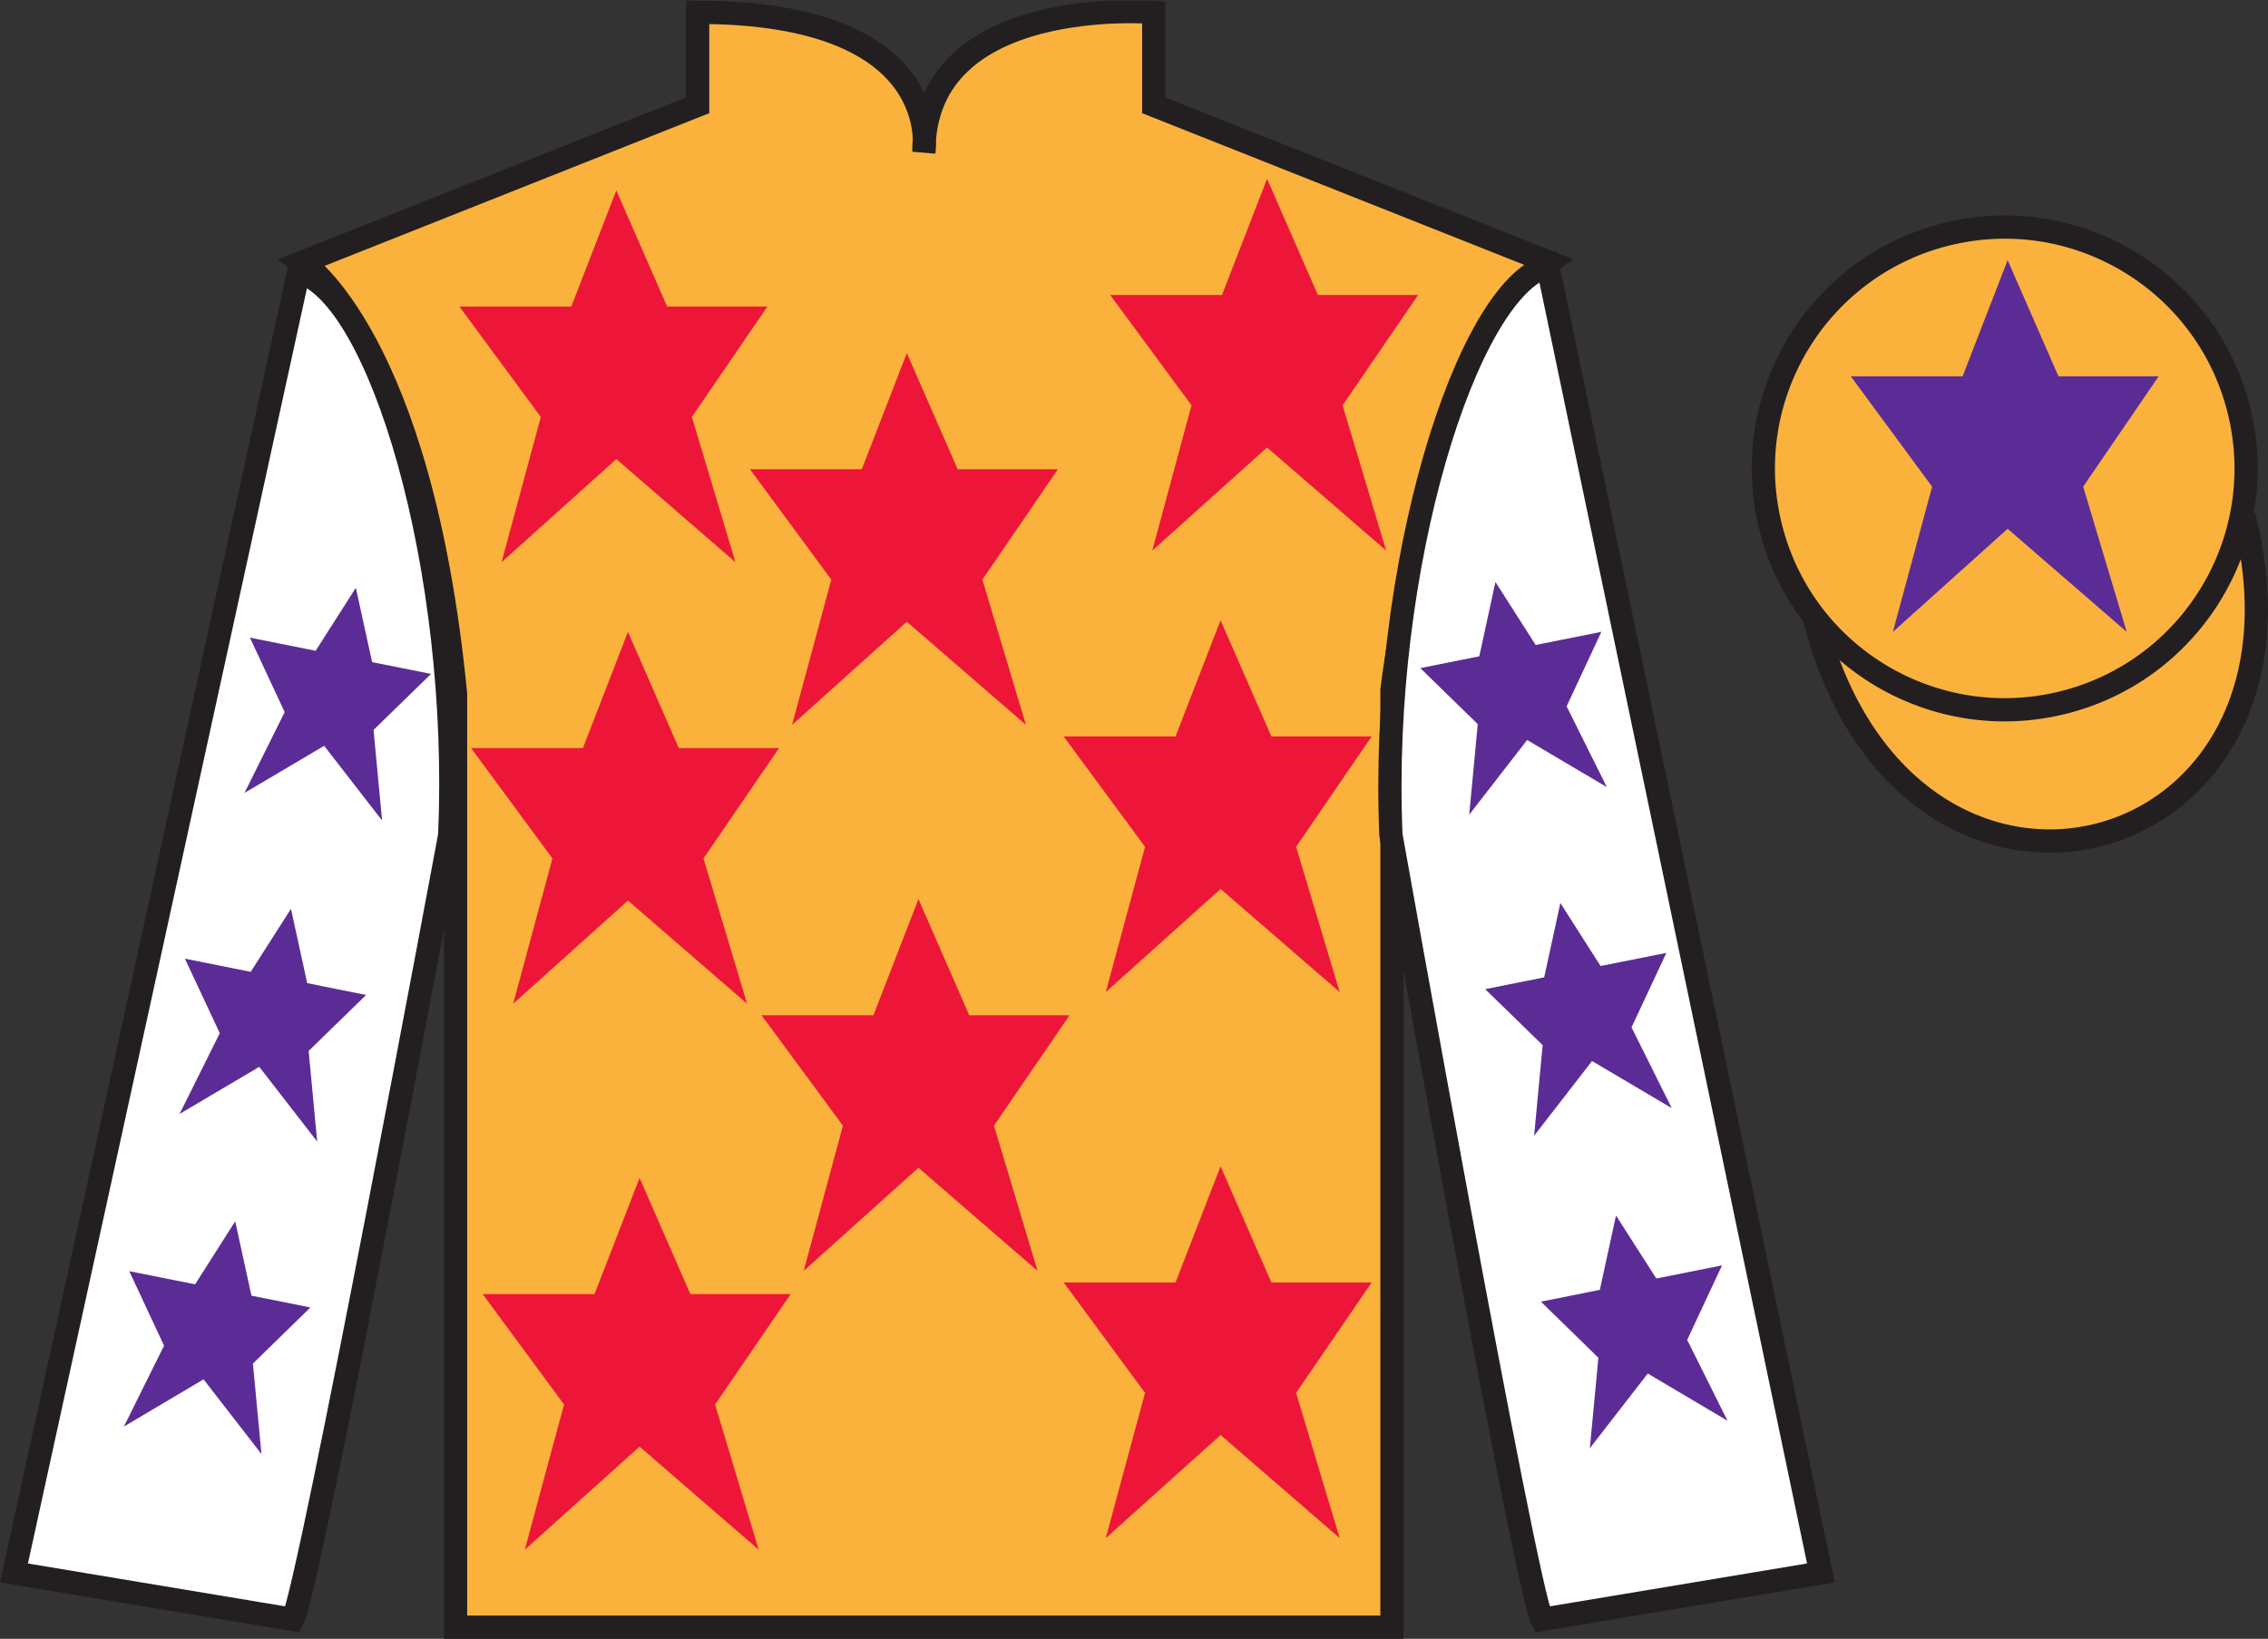
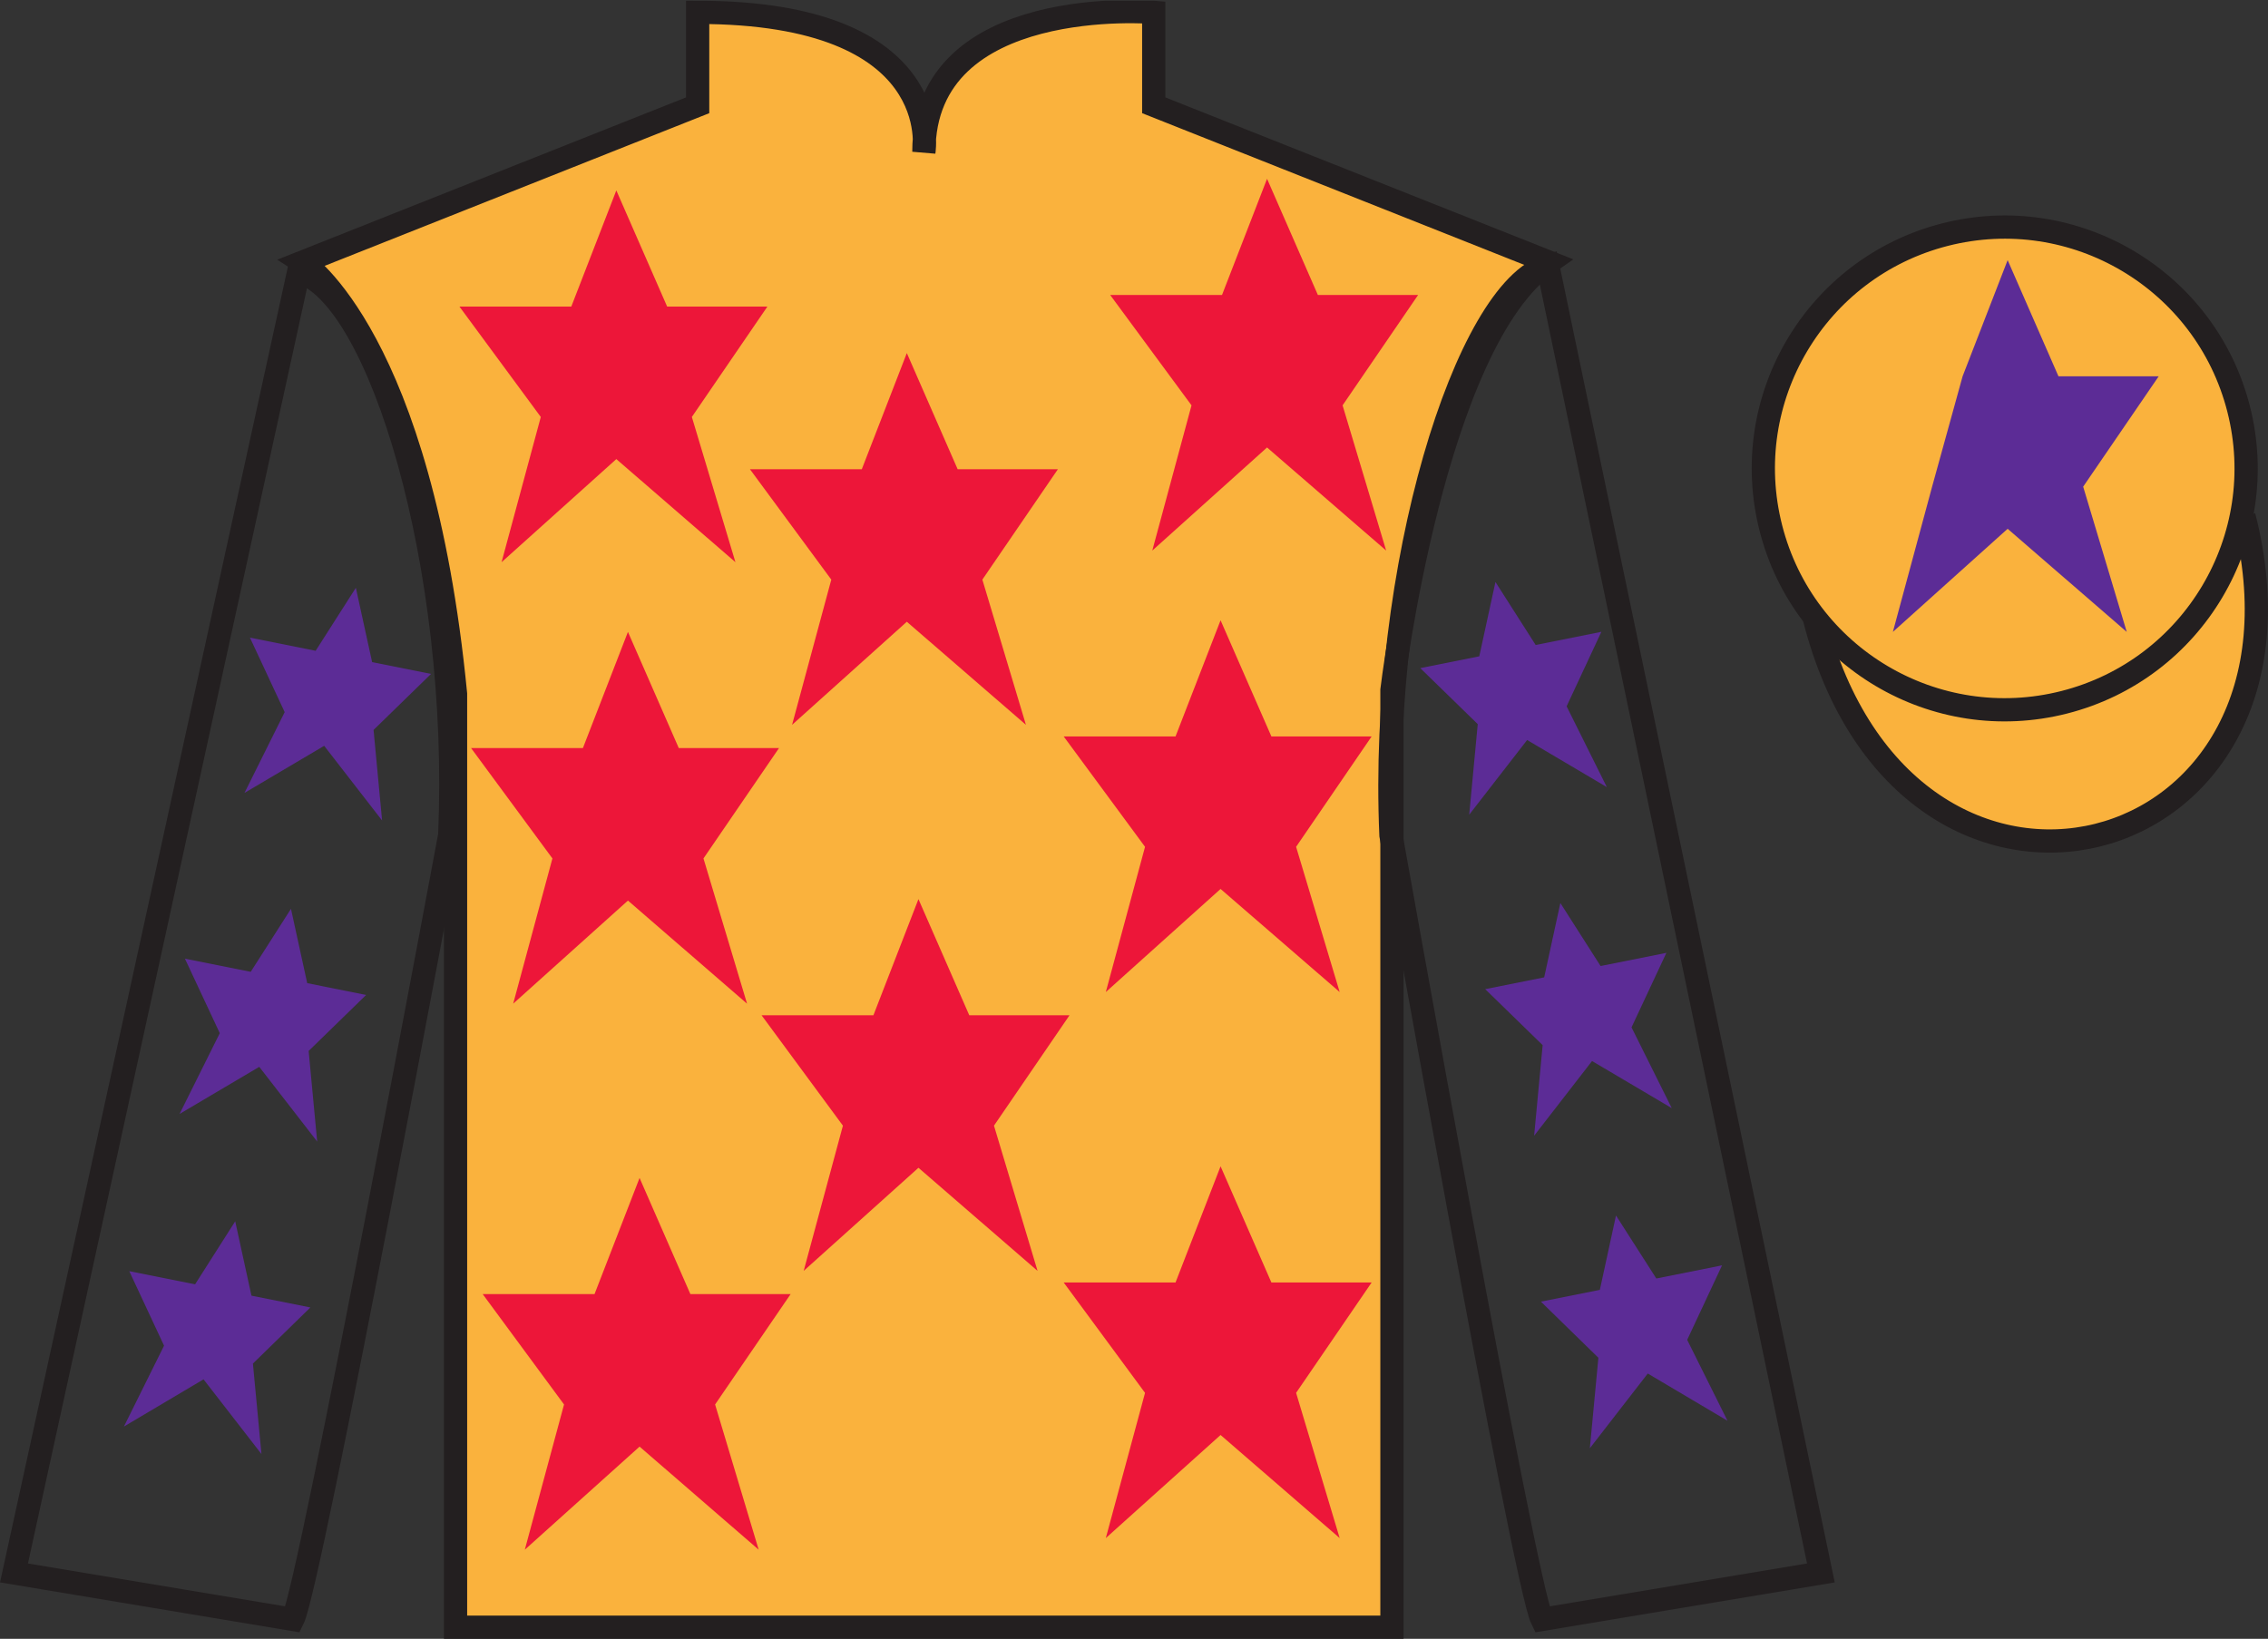
<svg xmlns="http://www.w3.org/2000/svg" width="97.59pt" height="70.53pt" viewBox="0 0 97.59 70.53" version="1.1">
  <rect x="0" y="0" width="97.59" height="70.53" fill="#333333" stroke="none" />
  <defs>
    <clipPath id="clip1">
      <path d="M 0 70.531 L 97.59 70.531 L 97.59 0.031 L 0 0.031 L 0 70.531 Z M 0 70.531 " />
    </clipPath>
  </defs>
  <g id="surface0">
    <g clip-path="url(#clip1)" clip-rule="nonzero">
      <path style="fill-rule:nonzero;fill:rgb(97.855%,69.792%,23.972%);fill-opacity:1;stroke-width:10;stroke-linecap:butt;stroke-linejoin:miter;stroke:rgb(13.73%,12.16%,12.549%);stroke-opacity:1;stroke-miterlimit:4;" d="M 780.703 439.245 C 820.391 283.62 1004.336 331.198 965.547 483.191 " transform="matrix(0.1,0,0,-0.1,0,70.53)" />
      <path style=" stroke:none;fill-rule:nonzero;fill:rgb(97.855%,69.792%,23.972%);fill-opacity:1;" d="M 13.02 11.281 C 13.02 11.281 18.102 14.531 19.602 29.863 C 19.602 29.863 19.602 44.863 19.602 70.031 L 59.895 70.031 L 59.895 29.695 C 59.895 29.695 61.684 14.695 66.645 11.281 L 49.645 4.531 L 49.645 0.531 C 49.645 0.531 39.754 -0.305 39.754 6.531 C 39.754 6.531 40.77 0.531 30.02 0.531 L 30.02 4.531 L 13.02 11.281 " />
      <path style="fill:none;stroke-width:10;stroke-linecap:butt;stroke-linejoin:miter;stroke:rgb(13.73%,12.16%,12.549%);stroke-opacity:1;stroke-miterlimit:4;" d="M 130.195 592.487 C 130.195 592.487 181.016 559.987 196.016 406.667 C 196.016 406.667 196.016 256.667 196.016 4.987 L 598.945 4.987 L 598.945 408.347 C 598.945 408.347 616.836 558.347 666.445 592.487 L 496.445 659.987 L 496.445 699.987 C 496.445 699.987 397.539 708.347 397.539 639.987 C 397.539 639.987 407.695 699.987 300.195 699.987 L 300.195 659.987 L 130.195 592.487 Z M 130.195 592.487 " transform="matrix(0.1,0,0,-0.1,0,70.53)" />
-       <path style=" stroke:none;fill-rule:nonzero;fill:rgb(100%,100%,100%);fill-opacity:1;" d="M 12.602 69.695 C 13.352 68.195 19.352 35.945 19.352 35.945 C 19.852 24.445 16.352 12.695 12.852 11.695 L 0.602 67.695 L 12.602 69.695 " />
      <path style="fill:none;stroke-width:10;stroke-linecap:butt;stroke-linejoin:miter;stroke:rgb(13.73%,12.16%,12.549%);stroke-opacity:1;stroke-miterlimit:4;" d="M 126.016 8.347 C 133.516 23.347 193.516 345.847 193.516 345.847 C 198.516 460.847 163.516 578.347 128.516 588.347 L 6.016 28.347 L 126.016 8.347 Z M 126.016 8.347 " transform="matrix(0.1,0,0,-0.1,0,70.53)" />
-       <path style=" stroke:none;fill-rule:nonzero;fill:rgb(100%,100%,100%);fill-opacity:1;" d="M 78.352 67.695 L 66.602 11.445 C 63.102 12.445 59.352 24.445 59.852 35.945 C 59.852 35.945 65.602 68.195 66.352 69.695 L 78.352 67.695 " />
      <path style="fill:none;stroke-width:10;stroke-linecap:butt;stroke-linejoin:miter;stroke:rgb(13.73%,12.16%,12.549%);stroke-opacity:1;stroke-miterlimit:4;" d="M 783.516 28.347 L 666.016 590.847 C 631.016 580.847 593.516 460.847 598.516 345.847 C 598.516 345.847 656.016 23.347 663.516 8.347 L 783.516 28.347 Z M 783.516 28.347 " transform="matrix(0.1,0,0,-0.1,0,70.53)" />
      <path style=" stroke:none;fill-rule:nonzero;fill:rgb(97.855%,69.792%,23.972%);fill-opacity:1;" d="M 88.828 30.223 C 94.387 28.805 97.742 23.148 96.324 17.594 C 94.906 12.035 89.25 8.68 83.691 10.098 C 78.137 11.516 74.781 17.172 76.199 22.727 C 77.613 28.285 83.27 31.641 88.828 30.223 " />
      <path style="fill:none;stroke-width:10;stroke-linecap:butt;stroke-linejoin:miter;stroke:rgb(13.73%,12.16%,12.549%);stroke-opacity:1;stroke-miterlimit:4;" d="M 888.281 403.073 C 943.867 417.253 977.422 473.816 963.242 529.362 C 949.062 584.948 892.5 618.503 836.914 604.323 C 781.367 590.144 747.812 533.581 761.992 478.034 C 776.133 422.448 832.695 388.894 888.281 403.073 Z M 888.281 403.073 " transform="matrix(0.1,0,0,-0.1,0,70.53)" />
      <path style=" stroke:none;fill-rule:nonzero;fill:rgb(92.863%,8.783%,22.277%);fill-opacity:1;" d="M 39.52 38.695 L 37.582 43.695 L 32.77 43.695 L 36.27 48.445 L 34.582 54.695 L 39.52 50.258 L 44.645 54.695 L 42.77 48.445 L 46.02 43.695 L 41.707 43.695 L 39.52 38.695 " />
      <path style=" stroke:none;fill-rule:nonzero;fill:rgb(92.863%,8.783%,22.277%);fill-opacity:1;" d="M 52.52 26.695 L 50.582 31.695 L 45.77 31.695 L 49.27 36.445 L 47.582 42.695 L 52.52 38.258 L 57.645 42.695 L 55.77 36.445 L 59.02 31.695 L 54.707 31.695 L 52.52 26.695 " />
      <path style=" stroke:none;fill-rule:nonzero;fill:rgb(92.863%,8.783%,22.277%);fill-opacity:1;" d="M 39.02 15.195 L 37.082 20.195 L 32.27 20.195 L 35.77 24.945 L 34.082 31.195 L 39.02 26.758 L 44.145 31.195 L 42.27 24.945 L 45.52 20.195 L 41.207 20.195 L 39.02 15.195 " />
      <path style=" stroke:none;fill-rule:nonzero;fill:rgb(92.863%,8.783%,22.277%);fill-opacity:1;" d="M 52.52 50.195 L 50.582 55.195 L 45.77 55.195 L 49.27 59.945 L 47.582 66.195 L 52.52 61.758 L 57.645 66.195 L 55.77 59.945 L 59.02 55.195 L 54.707 55.195 L 52.52 50.195 " />
      <path style=" stroke:none;fill-rule:nonzero;fill:rgb(92.863%,8.783%,22.277%);fill-opacity:1;" d="M 27.52 50.695 L 25.582 55.695 L 20.77 55.695 L 24.27 60.445 L 22.582 66.695 L 27.52 62.258 L 32.645 66.695 L 30.77 60.445 L 34.02 55.695 L 29.707 55.695 L 27.52 50.695 " />
      <path style=" stroke:none;fill-rule:nonzero;fill:rgb(92.863%,8.783%,22.277%);fill-opacity:1;" d="M 27.02 27.195 L 25.082 32.195 L 20.27 32.195 L 23.77 36.945 L 22.082 43.195 L 27.02 38.758 L 32.145 43.195 L 30.27 36.945 L 33.52 32.195 L 29.207 32.195 L 27.02 27.195 " />
      <path style=" stroke:none;fill-rule:nonzero;fill:rgb(92.863%,8.783%,22.277%);fill-opacity:1;" d="M 26.52 8.195 L 24.582 13.195 L 19.77 13.195 L 23.27 17.945 L 21.582 24.195 L 26.52 19.758 L 31.645 24.195 L 29.77 17.945 L 33.02 13.195 L 28.707 13.195 L 26.52 8.195 " />
      <path style=" stroke:none;fill-rule:nonzero;fill:rgb(92.863%,8.783%,22.277%);fill-opacity:1;" d="M 54.52 7.695 L 52.582 12.695 L 47.77 12.695 L 51.27 17.445 L 49.582 23.695 L 54.52 19.258 L 59.645 23.695 L 57.77 17.445 L 61.02 12.695 L 56.707 12.695 L 54.52 7.695 " />
      <path style=" stroke:none;fill-rule:nonzero;fill:rgb(36.085%,17.488%,58.595%);fill-opacity:1;" d="M 12.52 39.113 L 10.789 41.824 L 7.957 41.258 L 9.457 44.465 L 7.727 47.941 L 11.156 45.914 L 13.648 49.129 L 13.281 45.23 L 15.754 42.82 L 13.219 42.312 L 12.52 39.113 " />
      <path style=" stroke:none;fill-rule:nonzero;fill:rgb(36.085%,17.488%,58.595%);fill-opacity:1;" d="M 10.121 52.562 L 8.395 55.273 L 5.562 54.707 L 7.059 57.914 L 5.332 61.395 L 8.758 59.363 L 11.25 62.578 L 10.883 58.684 L 13.355 56.27 L 10.82 55.762 L 10.121 52.562 " />
      <path style=" stroke:none;fill-rule:nonzero;fill:rgb(36.085%,17.488%,58.595%);fill-opacity:1;" d="M 15.312 25.297 L 13.582 28.008 L 10.754 27.441 L 12.25 30.648 L 10.52 34.125 L 13.949 32.098 L 16.441 35.312 L 16.074 31.414 L 18.547 29.004 L 16.012 28.496 L 15.312 25.297 " />
      <path style=" stroke:none;fill-rule:nonzero;fill:rgb(36.085%,17.488%,58.595%);fill-opacity:1;" d="M 67.141 38.863 L 68.871 41.574 L 71.703 41.008 L 70.203 44.215 L 71.934 47.691 L 68.504 45.664 L 66.012 48.879 L 66.379 44.98 L 63.906 42.57 L 66.445 42.062 L 67.141 38.863 " />
      <path style=" stroke:none;fill-rule:nonzero;fill:rgb(36.085%,17.488%,58.595%);fill-opacity:1;" d="M 69.535 52.312 L 71.27 55.023 L 74.098 54.457 L 72.598 57.664 L 74.332 61.145 L 70.902 59.113 L 68.41 62.328 L 68.777 58.434 L 66.305 56.02 L 68.84 55.512 L 69.535 52.312 " />
      <path style=" stroke:none;fill-rule:nonzero;fill:rgb(36.085%,17.488%,58.595%);fill-opacity:1;" d="M 64.348 25.047 L 66.078 27.758 L 68.906 27.191 L 67.41 30.398 L 69.141 33.875 L 65.711 31.848 L 63.219 35.062 L 63.586 31.164 L 61.113 28.754 L 63.652 28.246 L 64.348 25.047 " />
-       <path style=" stroke:none;fill-rule:nonzero;fill:rgb(36.085%,17.488%,58.595%);fill-opacity:1;" d="M 86.387 11.195 L 84.449 16.195 L 79.637 16.195 L 83.137 20.945 L 81.449 27.195 L 86.387 22.758 L 91.512 27.195 L 89.637 20.945 L 92.887 16.195 L 88.574 16.195 L 86.387 11.195 " />
+       <path style=" stroke:none;fill-rule:nonzero;fill:rgb(36.085%,17.488%,58.595%);fill-opacity:1;" d="M 86.387 11.195 L 84.449 16.195 L 83.137 20.945 L 81.449 27.195 L 86.387 22.758 L 91.512 27.195 L 89.637 20.945 L 92.887 16.195 L 88.574 16.195 L 86.387 11.195 " />
    </g>
  </g>
</svg>